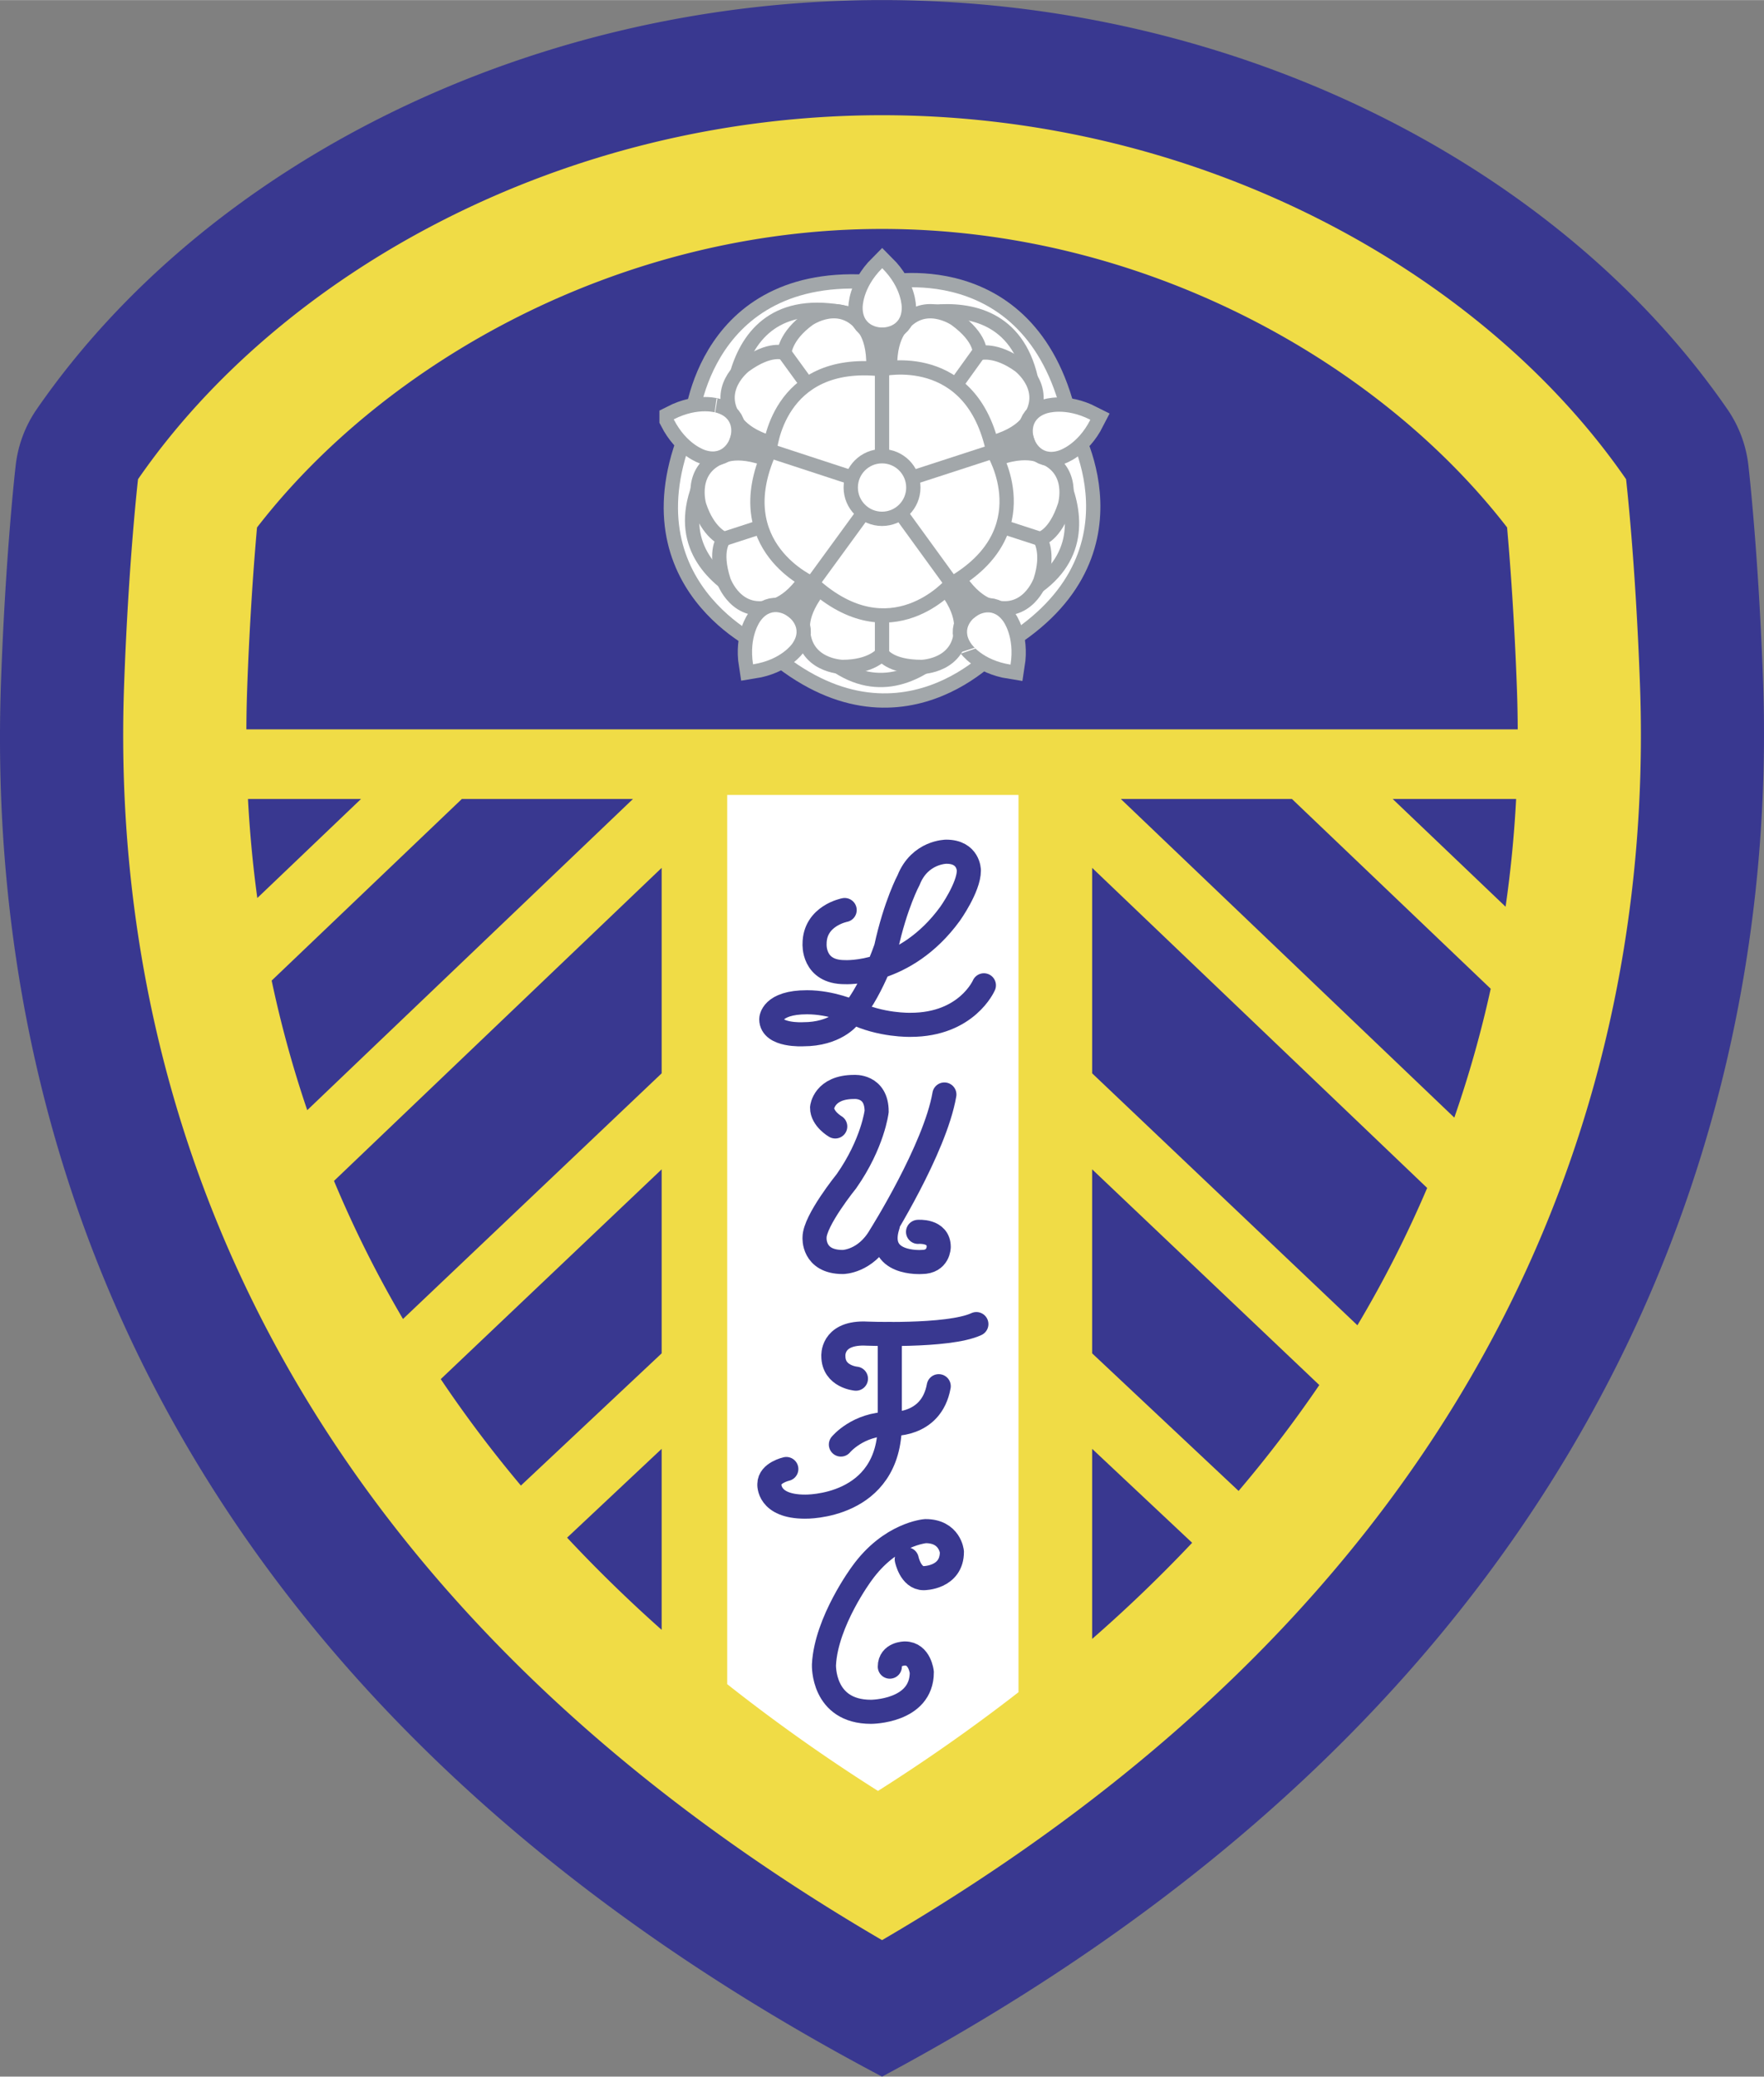
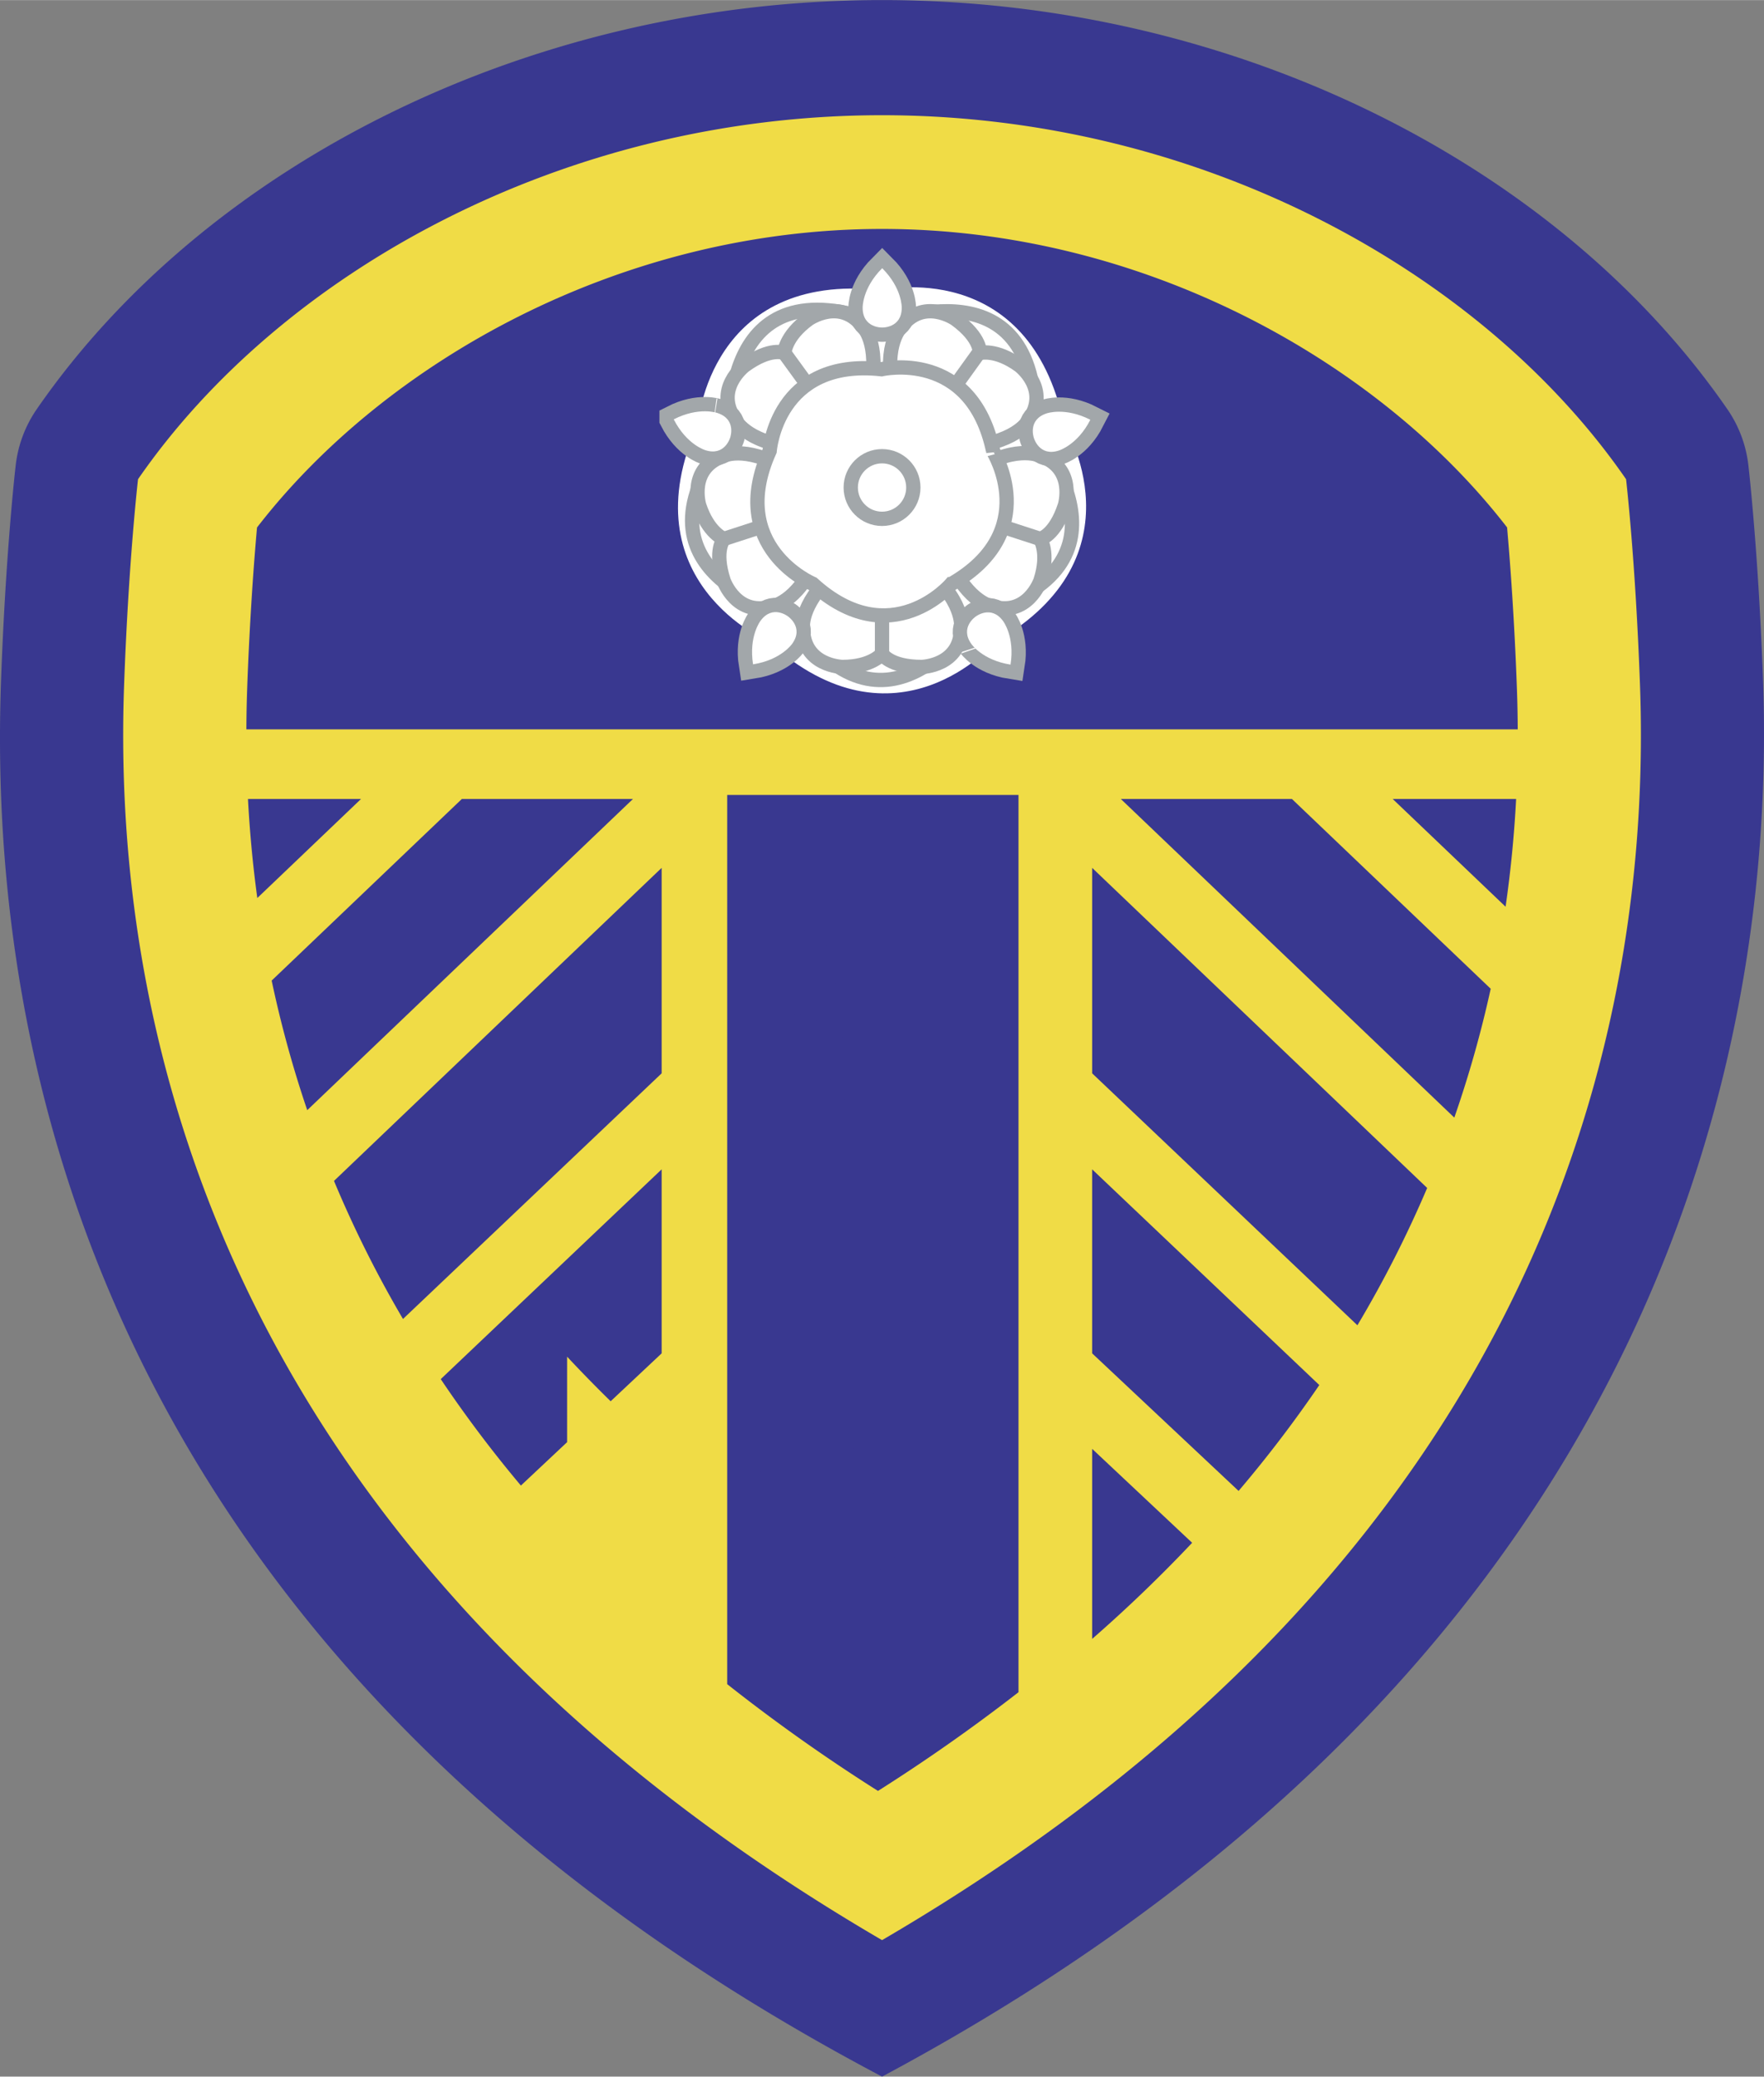
<svg xmlns="http://www.w3.org/2000/svg" width="2124" height="2500" viewBox="0 0 180.086 211.951">
  <rect x="0" y="0" width="180.086" height="211.951" fill="#808080" stroke="none" />
  <path d="M90.048 211.951c82.456-44.07 91.126-109.3 89.942-142.432-.468-13.082-1.461-21.707-1.502-22.065a12.56 12.56 0 0 0-2.141-5.692C159.082 16.762 126.011 0 90.047 0S21.016 16.762 3.748 41.762a12.612 12.612 0 0 0-2.142 5.692c-.042.359-1.032 8.983-1.502 22.065-1.183 33.132 6.424 98.366 89.944 142.432z" fill="#393890" />
-   <path fill="#fff" d="M107.259 180.451l-17.212 10.45-17.212-10.45V78.202h34.424z" />
-   <path d="M167.428 69.971c-.455-12.728-1.424-21.066-1.424-21.066-14.545-21.061-43.346-37.152-75.957-37.152-32.612 0-61.41 16.092-75.955 37.152 0 0-.969 8.338-1.425 21.066-1.078 30.132 6.413 86.632 77.38 128.049 70.967-41.417 78.458-97.917 77.381-128.049zm-142.199.446c.262-7.331.703-13.142 1.01-16.585C39.344 36.871 63.4 23.361 90.047 23.361s50.704 13.51 63.811 30.465c.303 3.449.745 9.26 1.008 16.591.047 1.318.072 2.662.08 4.021H25.152c.006-1.359.03-2.702.077-4.021zm11.628 11.127L26.269 91.653c-.471-3.448-.78-6.824-.952-10.109h11.54zm10.293 0h17.47l-33.254 31.763a115.252 115.252 0 0 1-3.632-13.227L47.15 81.544zm20.398 7.031v20.972L41.141 134.62a115.94 115.94 0 0 1-7.044-14.093l33.451-31.952zm-22.552 52.183l22.552-21.412v18.782l-14.369 13.494a126.578 126.578 0 0 1-8.183-10.864zm12.899 16.183l9.653-9.066v18.474a145.873 145.873 0 0 1-9.653-9.408zm16.344 14.952V81.13h29.739v91.586a182.618 182.618 0 0 1-14.345 10.075 180.848 180.848 0 0 1-15.394-10.898zm37.258-4.618v-19.4l10.209 9.589a146.942 146.942 0 0 1-10.209 9.811zm14.95-15.105l-14.951-14.043v-18.782l23.191 22.018a127.159 127.159 0 0 1-8.24 10.807zm12.13-16.908l-27.08-25.716V88.575l34.202 32.672a116.506 116.506 0 0 1-7.122 14.015zm9.893-21.196l-34.046-32.522h17.47l20.291 19.371a115.205 115.205 0 0 1-3.715 13.151zm5.234-21.526l-11.523-10.996h12.599a121.277 121.277 0 0 1-1.076 10.996z" fill="#f0dc46" />
-   <path d="M101.589 65.53s-10.077 11.821-23.147-.065c0 0-14.448-6.095-7.184-22.199 0 0 1.147-15.589 18.708-13.656 0 0 15.087-3.525 18.675 13.772.001 0 8.292 13.389-7.052 22.148z" fill="#fff" stroke="#a2a7aa" stroke-width="2.92" stroke-miterlimit="2" />
+   <path d="M167.428 69.971c-.455-12.728-1.424-21.066-1.424-21.066-14.545-21.061-43.346-37.152-75.957-37.152-32.612 0-61.41 16.092-75.955 37.152 0 0-.969 8.338-1.425 21.066-1.078 30.132 6.413 86.632 77.38 128.049 70.967-41.417 78.458-97.917 77.381-128.049zm-142.199.446c.262-7.331.703-13.142 1.01-16.585C39.344 36.871 63.4 23.361 90.047 23.361s50.704 13.51 63.811 30.465c.303 3.449.745 9.26 1.008 16.591.047 1.318.072 2.662.08 4.021H25.152c.006-1.359.03-2.702.077-4.021zm11.628 11.127L26.269 91.653c-.471-3.448-.78-6.824-.952-10.109h11.54zm10.293 0h17.47l-33.254 31.763a115.252 115.252 0 0 1-3.632-13.227L47.15 81.544zm20.398 7.031v20.972L41.141 134.62a115.94 115.94 0 0 1-7.044-14.093l33.451-31.952zm-22.552 52.183l22.552-21.412v18.782l-14.369 13.494a126.578 126.578 0 0 1-8.183-10.864zm12.899 16.183l9.653-9.066a145.873 145.873 0 0 1-9.653-9.408zm16.344 14.952V81.13h29.739v91.586a182.618 182.618 0 0 1-14.345 10.075 180.848 180.848 0 0 1-15.394-10.898zm37.258-4.618v-19.4l10.209 9.589a146.942 146.942 0 0 1-10.209 9.811zm14.95-15.105l-14.951-14.043v-18.782l23.191 22.018a127.159 127.159 0 0 1-8.24 10.807zm12.13-16.908l-27.08-25.716V88.575l34.202 32.672a116.506 116.506 0 0 1-7.122 14.015zm9.893-21.196l-34.046-32.522h17.47l20.291 19.371a115.205 115.205 0 0 1-3.715 13.151zm5.234-21.526l-11.523-10.996h12.599a121.277 121.277 0 0 1-1.076 10.996z" fill="#f0dc46" />
  <path d="M101.589 65.53s-10.077 11.821-23.147-.065c0 0-14.448-6.095-7.184-22.199 0 0 1.147-15.589 18.708-13.656 0 0 15.087-3.525 18.675 13.772.001 0 8.292 13.389-7.052 22.148z" fill="#fff" />
  <path d="M90.124 33.07s16.486-6.974 15.503 11.289c0 0 11.728 13.524-5.944 18.233 0 0-9.24 15.332-19.179-.021 0 0-17.438-4.048-5.908-18.245 0 .001-1.538-17.834 15.528-11.256z" fill="#fff" stroke="#a2a7aa" stroke-width="1.46" stroke-miterlimit="2" />
  <g fill="#fff" stroke="#a2a7aa" stroke-width="1.46" stroke-miterlimit="2">
    <path d="M90.047 66.724s-1.046 1.343-4.036 1.343c0 0-4.037-.073-4.037-4.037 0 0-.374-2.687 4.037-6.278 0 0 4.036-2.989 4.036-4.41 0 1.42 4.037 4.41 4.037 4.41 4.41 3.365 4.037 6.278 4.037 6.278 0 3.964-4.037 4.037-4.037 4.037-3.289 0-4.037-1.343-4.037-1.343zM106.188 54.997s.956 1.412.031 4.256c0 0-1.317 3.814-5.086 2.591 0 0-2.674-.474-4.724-5.782 0 0-1.596-4.759-2.949-5.201 1.353.441 5.444-2.475 5.444-2.475 4.562-3.154 7.216-1.898 7.216-1.898 3.77 1.223 2.593 5.088 2.593 5.088-1.015 3.125-2.525 3.421-2.525 3.421zM100.023 36.027s1.639-.474 4.055 1.282c0 0 3.224 2.435.894 5.639 0 0-1.277 2.398-6.956 2.708 0 0-5.022.048-5.857 1.197.834-1.149-.674-5.941-.674-5.941-1.589-5.314.425-7.453.425-7.453 2.329-3.205 5.638-.894 5.638-.894 2.66 1.934 2.475 3.462 2.475 3.462zM73.908 54.997s-1.603-.58-2.527-3.424c0 0-1.176-3.861 2.592-5.084 0 0 2.442-1.186 7.219 1.898 0 0 4.091 2.916 5.443 2.475-1.352.441-2.948 5.201-2.948 5.201-1.836 5.238-4.723 5.782-4.723 5.782-3.769 1.223-5.088-2.591-5.088-2.591-1.018-3.129.032-4.257.032-4.257zM80.074 36.024s.056-1.704 2.474-3.459c0 0 3.31-2.314 5.639.89 0 0 1.884 1.96.424 7.453 0 0-1.508 4.792-.672 5.942-.836-1.15-5.859-1.197-5.859-1.197-5.545-.127-6.955-2.705-6.955-2.705-2.331-3.208.892-5.639.892-5.639 2.661-1.934 4.057-1.285 4.057-1.285z" />
  </g>
  <g fill="none" stroke="#a2a7aa" stroke-width="1.46" stroke-miterlimit="2">
    <path d="M100.022 35.883l-9.973 13.871M100.022 35.883l-9.973 13.871M80.073 36.024l9.976 13.73M90.049 49.754l-16.142 5.243M90.049 49.754l-.003 16.97M106.187 54.997l-16.138-5.243" />
  </g>
  <path d="M97.096 59.616s-6.154 7.219-14.136-.04c0 0-8.824-3.722-4.387-13.557 0 0 .701-9.52 11.425-8.34 0 0 9.214-2.153 11.405 8.412 0-.001 5.063 8.175-4.307 13.525z" fill="#fff" stroke="#a2a7aa" stroke-width="1.46" stroke-miterlimit="2" />
  <g fill="#fff" stroke="#a2a7aa" stroke-width="2.92" stroke-miterlimit="2">
    <path d="M90.062 27.367c-2.054 2.055-1.995 4.037-1.995 4.037 0 2.091 1.995 2.018 1.995 2.018s1.996.073 1.996-2.018c0-.001.061-1.983-1.996-4.037zM68.781 42.795c1.322 2.591 3.222 3.146 3.222 3.146 1.992.646 2.537-1.277 2.537-1.277s.688-1.872-1.302-2.518c.001 0-1.865-.673-4.457.649zM76.879 67.801c2.872-.453 3.988-2.091 3.988-2.091 1.232-1.694-.429-2.807-.429-2.807s-1.569-1.234-2.799.459c-.001 0-1.215 1.566-.76 4.439zM111.313 42.838c-2.592-1.321-4.457-.653-4.457-.653-1.989.646-1.304 2.522-1.304 2.522s.548 1.923 2.537 1.273c0 .001 1.904-.554 3.224-3.142zM103.164 67.83c.454-2.873-.757-4.442-.757-4.442-1.231-1.694-2.804-.46-2.804-.46s-1.658 1.113-.426 2.807c0-.001 1.113 1.639 3.987 2.095z" />
  </g>
  <g fill="#fff">
    <path d="M90.062 27.367c-2.054 2.055-1.995 4.037-1.995 4.037 0 2.091 1.995 2.018 1.995 2.018s1.996.073 1.996-2.018c0-.001.061-1.983-1.996-4.037zM68.781 42.795c1.322 2.591 3.222 3.146 3.222 3.146 1.992.646 2.537-1.277 2.537-1.277s.688-1.872-1.302-2.518c.001 0-1.865-.673-4.457.649zM76.879 67.801c2.872-.453 3.988-2.091 3.988-2.091 1.232-1.694-.429-2.807-.429-2.807s-1.569-1.234-2.799.459c-.001 0-1.215 1.566-.76 4.439zM111.313 42.838c-2.592-1.321-4.457-.653-4.457-.653-1.989.646-1.304 2.522-1.304 2.522s.548 1.923 2.537 1.273c0 .001 1.904-.554 3.224-3.142zM103.164 67.83c.454-2.873-.757-4.442-.757-4.442-1.231-1.694-2.804-.46-2.804-.46s-1.658 1.113-.426 2.807c0-.001 1.113 1.639 3.987 2.095z" />
  </g>
  <g fill="none" stroke="#a2a7aa" stroke-width="1.46" stroke-miterlimit="2">
-     <path d="M90.045 49.754V33.422M90.045 49.754l-15.507-5.076M80.451 62.91l9.594-13.156M99.608 62.927l-9.563-13.173M90.045 49.754l15.511-5.043" />
-   </g>
+     </g>
  <circle cx="90.047" cy="49.754" r="3.195" fill="#fff" stroke="#a2a7aa" stroke-width="1.46" stroke-miterlimit="2" />
  <g fill="none" stroke="#393890" stroke-width="2.459" stroke-linecap="round">
    <path d="M100.446 100.562s-1.729 4.034-7.493 4.034c0 0-3.075.089-5.859-1.3 0 0-2.209-1.004-4.706-1.004-3.65 0-3.65 1.729-3.65 1.729 0 1.729 3.266 1.537 3.266 1.537 3.266 0 4.611-1.729 4.611-1.729 2.209-2.209 3.842-7.107 3.842-7.107.961-4.419 2.306-6.916 2.306-6.916 1.152-2.881 3.842-2.881 3.842-2.881 2.306 0 2.306 1.921 2.306 1.921 0 1.729-1.921 4.418-1.921 4.418-4.611 6.339-10.758 5.955-10.758 5.955-3.266 0-3.073-2.882-3.073-2.882 0-2.881 3.073-3.458 3.073-3.458M85.27 114.97s-1.345-.769-1.345-1.921c0 0 .192-2.113 3.266-2.113 0 0 2.306-.192 2.306 2.498 0 0-.385 3.266-3.074 7.108 0 0-3.266 4.034-3.266 5.764 0 0-.192 2.497 2.881 2.497 0 0 2.305 0 3.842-2.689 0 0 5.571-8.836 6.532-14.408M93.722 125.728s2.113-.192 2.113 1.537c0 0 0 1.537-1.729 1.537 0 0-4.806.348-3.459-3.764M87.383 140.712s-2.305-.192-2.305-2.305c0 0-.192-2.305 3.073-2.305 0 0 8.645.384 11.527-.96M85.846 147.436s1.729-2.113 4.995-2.113c0 0 4.226.384 4.994-3.842" />
    <path d="M90.841 136.152v9.171c0 8.645-8.645 8.452-8.645 8.452-3.842 0-3.65-2.305-3.65-2.305 0-1.153 1.729-1.537 1.729-1.537M92.569 159.154s.384 1.921 1.729 1.921c0 0 2.881 0 2.881-2.689 0 0-.192-2.113-2.689-2.113 0 0-3.593.255-6.513 4.328 0 0-3.637 4.893-3.861 9.312 0 0-.186 4.802 4.803 4.802 0 0 5.187 0 5.187-4.034 0 0-.192-1.921-1.729-1.921 0 0-1.536 0-1.536 1.345" />
  </g>
</svg>